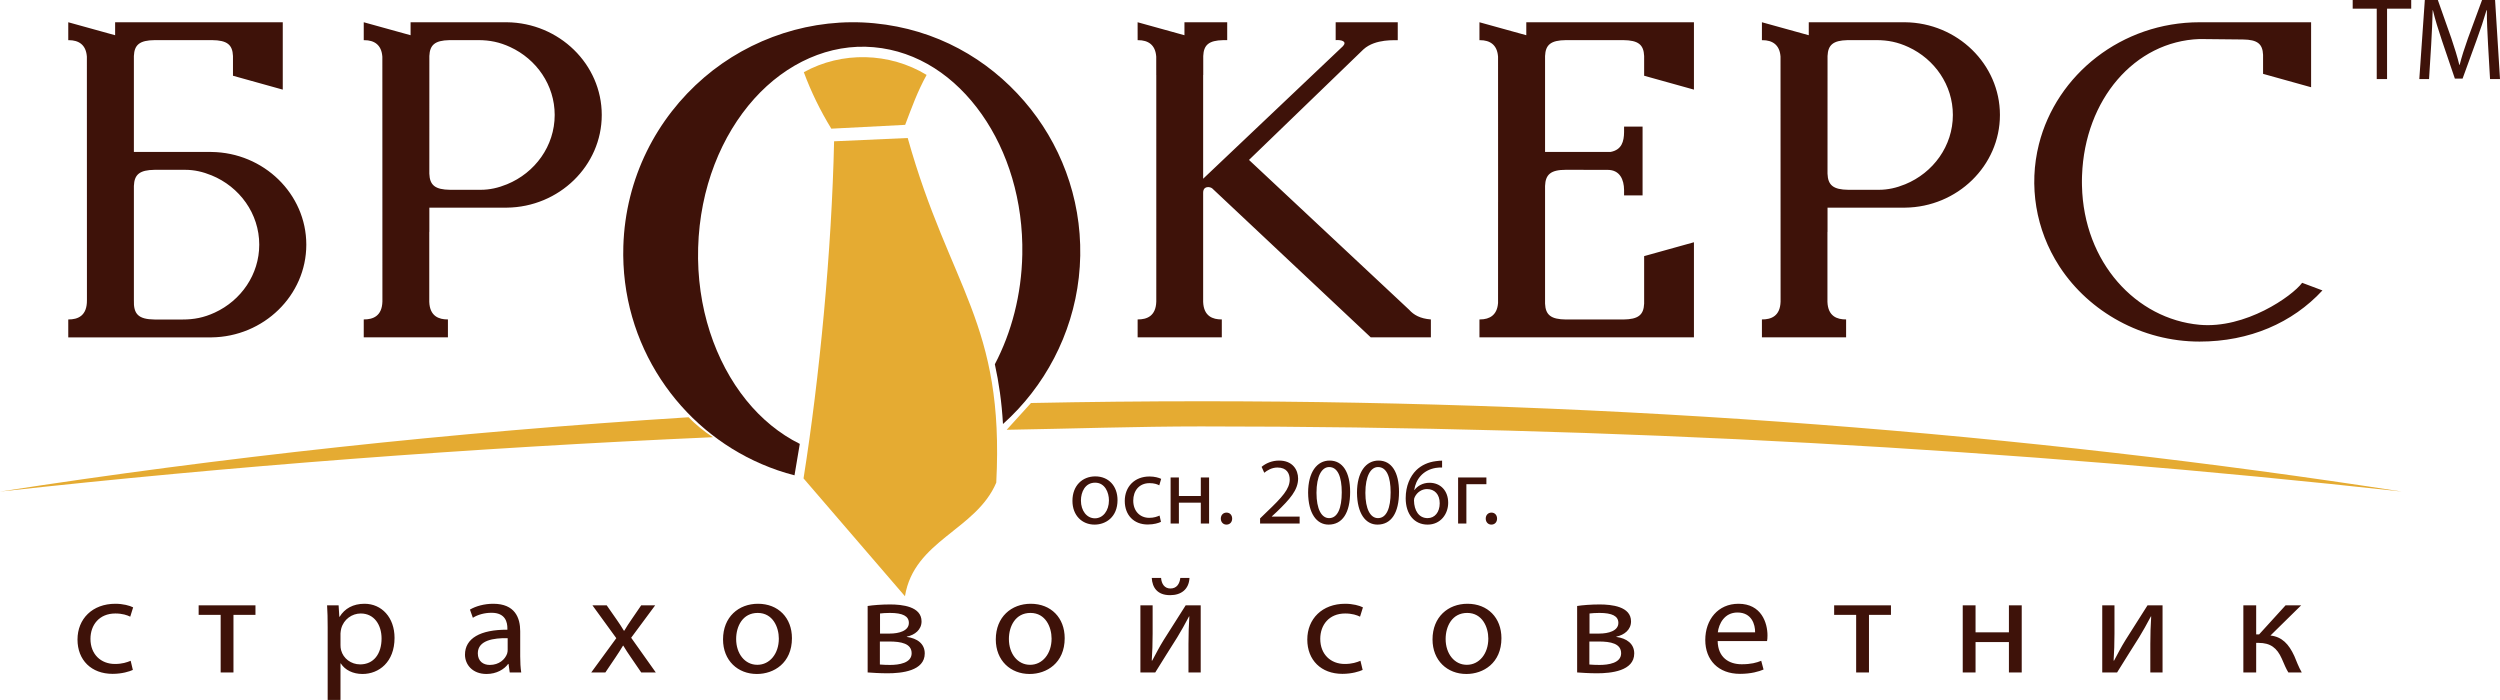
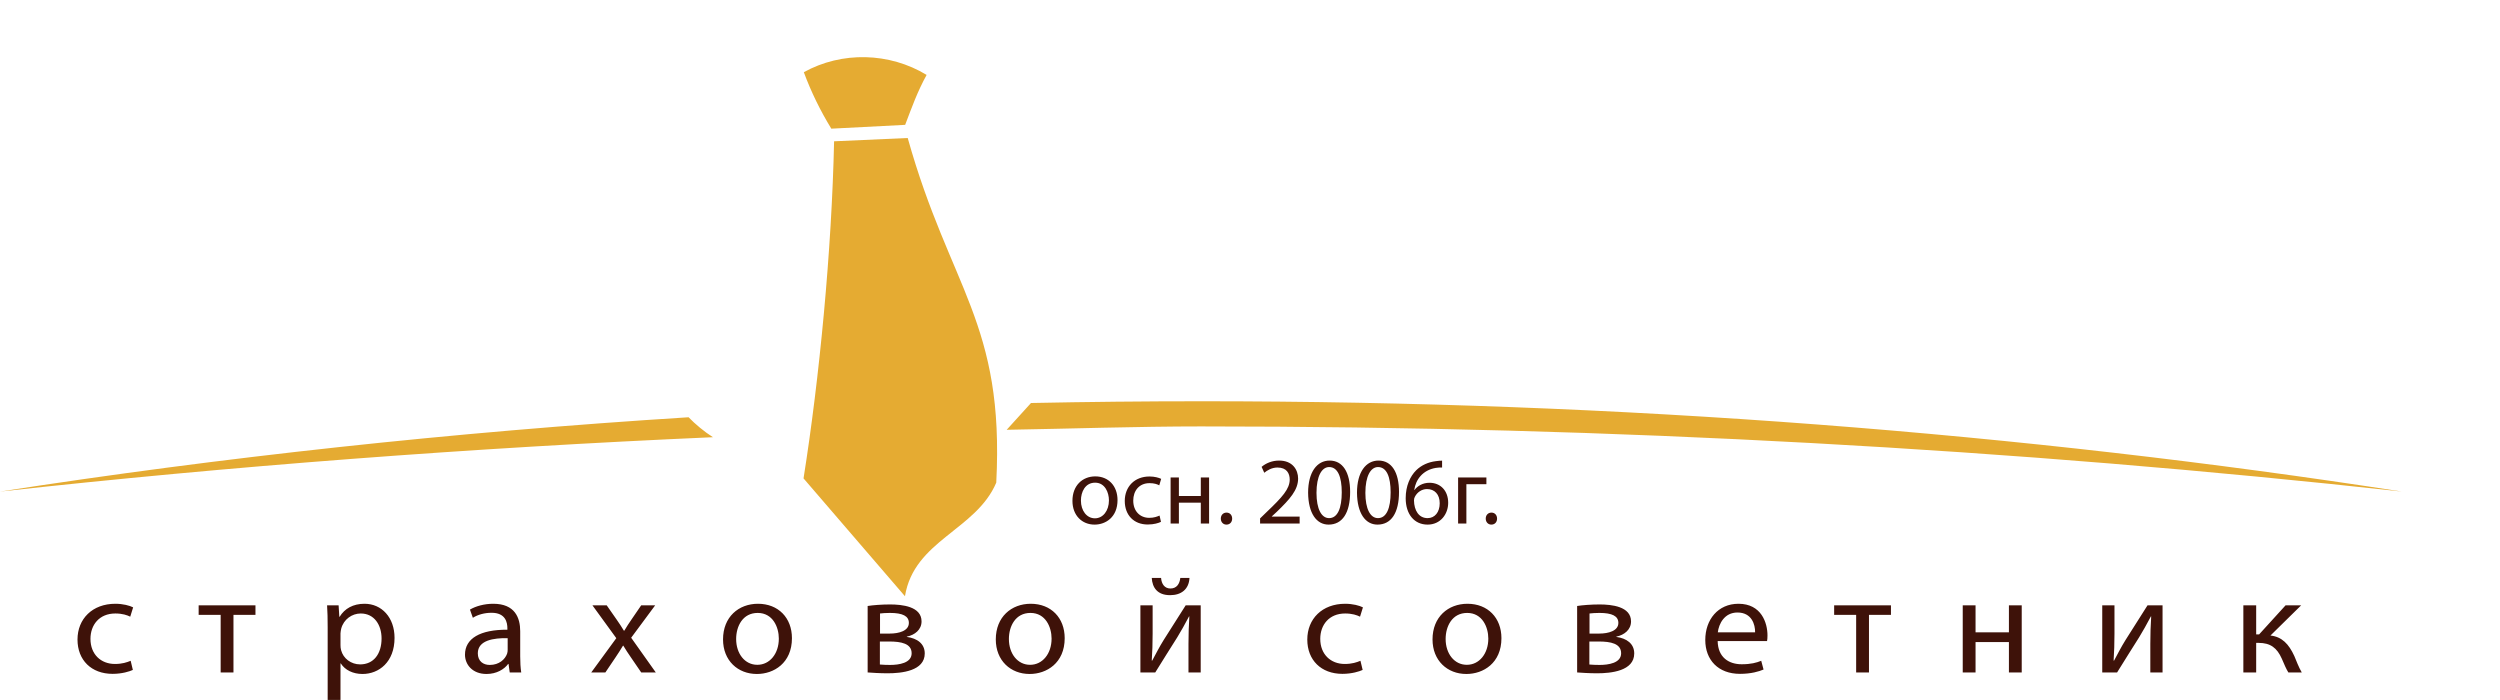
<svg xmlns="http://www.w3.org/2000/svg" width="300" height="84" viewBox="0 0 300 84" fill="none">
  <path fill-rule="evenodd" clip-rule="evenodd" d="M108.619 14.982C109.428 12.857 110.084 11.007 111.194 8.989C106.732 6.277 101.014 6.136 96.459 8.664C97.328 11.018 98.438 13.285 99.758 15.44C102.712 15.295 105.666 15.125 108.619 14.982ZM85.555 52.465C56.614 53.739 27.678 55.937 0 58.988C26.559 54.875 54.185 51.862 82.629 50.071C83.409 50.885 84.534 51.82 85.555 52.465ZM144.109 48.151C194.425 48.151 242.878 51.966 288.217 58.988C241.926 53.887 193.682 51.17 144.109 51.17C136.575 51.17 128.273 51.45 120.803 51.575L123.72 48.361C130.479 48.222 137.277 48.151 144.109 48.151ZM108.926 16.561C114.002 34.652 120.547 38.707 119.552 57.916C117.126 63.635 109.684 64.834 108.596 71.549L96.424 57.408C98.344 45.31 99.806 30.053 100.091 16.955C100.099 16.953 100.101 16.947 100.106 16.954C103.045 16.816 105.987 16.703 108.926 16.561Z" fill="#E5AB32" />
-   <path fill-rule="evenodd" clip-rule="evenodd" d="M263.947 2.671C265.652 2.671 267.31 2.671 269.063 2.671H274.608H277.332V10.469L271.568 8.862V6.574C271.513 5.271 270.895 4.757 269.16 4.738L263.947 4.684C256.138 4.959 250.178 11.972 249.846 21.032C249.843 21.099 249.842 21.163 249.839 21.23C249.839 21.235 249.839 21.237 249.839 21.242C249.838 21.303 249.836 21.368 249.835 21.43C249.835 21.433 249.835 21.437 249.835 21.44C249.834 21.468 249.834 21.499 249.833 21.525C249.833 21.526 249.833 21.529 249.833 21.529C249.833 21.532 249.833 21.536 249.833 21.541C249.833 21.546 249.833 21.549 249.833 21.555C249.833 21.559 249.833 21.562 249.833 21.567C249.833 21.571 249.833 21.574 249.832 21.579C249.832 21.583 249.832 21.587 249.832 21.591C249.832 21.596 249.832 21.599 249.832 21.603C249.832 21.608 249.833 21.611 249.832 21.616C249.832 21.638 249.832 21.659 249.831 21.678C249.831 21.683 249.831 21.687 249.831 21.69C249.831 21.695 249.832 21.701 249.831 21.703C249.831 21.707 249.831 21.713 249.831 21.716C249.831 21.717 249.831 21.719 249.831 21.72C249.831 21.726 249.831 21.734 249.831 21.742C249.831 21.745 249.831 21.75 249.831 21.754C249.831 21.757 249.831 21.763 249.831 21.767C249.831 21.77 249.831 21.776 249.831 21.779C249.831 21.783 249.831 21.788 249.831 21.792C249.831 21.805 249.83 21.817 249.83 21.83C249.83 21.971 249.833 22.112 249.836 22.253C249.836 22.267 249.837 22.283 249.837 22.296C250.042 31.501 256.334 38.28 263.947 38.974C269.445 39.475 275.048 35.561 276.258 33.937L278.693 34.851C275.095 38.744 269.939 40.99 263.947 40.99C257.028 40.99 250.718 37.422 247.194 32.066C247.163 32.02 247.133 31.973 247.103 31.927C244.279 27.553 243.423 22.265 244.668 17.319C246.778 8.928 254.629 2.671 263.947 2.671ZM18.563 38.341C16.582 38.321 16.008 37.678 16.067 36.003V25.812V22.716V22.315C16.116 20.94 16.751 20.397 18.563 20.378H22.222C23.318 20.378 24.341 20.615 25.39 21.043C28.746 22.415 31.11 25.63 31.11 29.359C31.11 32.947 28.924 36.057 25.772 37.511C24.464 38.113 23.29 38.341 21.914 38.341H18.563ZM8.192 4.814L8.206 4.822C8.223 4.82 8.241 4.82 8.258 4.82C9.463 4.82 10.301 5.386 10.418 6.727C10.421 6.749 10.422 6.771 10.424 6.793C10.424 6.799 10.424 6.804 10.424 6.808C10.424 6.812 10.425 6.812 10.425 6.815L10.432 36.003C10.46 37.925 9.319 38.34 8.206 38.335L8.191 38.341L8.192 40.487H8.23C13.892 40.487 19.555 40.487 25.217 40.487C25.224 40.487 25.23 40.487 25.236 40.487C25.245 40.487 25.252 40.487 25.261 40.487C25.295 40.487 25.33 40.487 25.363 40.487V40.486C31.65 40.419 36.757 35.446 36.757 29.359C36.757 23.275 31.65 18.303 25.363 18.236C25.333 18.236 25.303 18.235 25.273 18.235C25.261 18.235 25.248 18.235 25.236 18.235C25.225 18.235 25.213 18.235 25.201 18.235C25.2 18.235 25.199 18.235 25.199 18.235C25.192 18.235 25.186 18.235 25.18 18.235C25.173 18.235 25.167 18.235 25.162 18.235C21.331 18.235 18.992 18.235 16.066 18.235V6.719C16.123 5.366 16.762 4.835 18.562 4.815H24.378H25.461C27.259 4.835 27.899 5.366 27.957 6.719V9.09L33.932 10.755V2.671H31.108H13.815V4.227L8.195 2.671H8.192L8.192 4.814ZM51.522 6.718C51.579 5.39 52.194 4.856 53.91 4.817C53.911 4.817 53.913 4.817 53.913 4.817C53.914 4.817 53.914 4.816 53.914 4.816C53.914 4.816 53.916 4.816 53.917 4.816C53.917 4.816 53.919 4.816 53.92 4.816C53.921 4.816 53.922 4.816 53.923 4.816C53.924 4.816 53.926 4.816 53.927 4.816C53.927 4.816 53.928 4.816 53.929 4.816C53.93 4.816 53.932 4.816 53.932 4.816C53.935 4.816 53.938 4.816 53.94 4.816C53.941 4.816 53.943 4.816 53.944 4.816C53.944 4.816 53.946 4.816 53.947 4.816C53.947 4.816 53.95 4.816 53.951 4.816C53.951 4.816 53.953 4.816 53.954 4.816C53.954 4.816 53.955 4.816 53.957 4.816C53.958 4.816 53.958 4.816 53.959 4.816C53.962 4.816 53.963 4.816 53.963 4.816C53.964 4.816 53.964 4.814 53.964 4.814C53.968 4.814 53.973 4.814 53.977 4.814C53.978 4.814 53.979 4.814 53.98 4.814C53.981 4.814 53.983 4.814 53.983 4.814C53.984 4.814 53.984 4.814 53.986 4.814C53.987 4.814 53.989 4.814 53.99 4.814C53.99 4.814 53.992 4.814 53.994 4.814C53.994 4.814 53.994 4.814 53.997 4.814C53.997 4.814 53.998 4.814 53.999 4.814C54.002 4.814 54.002 4.814 54.003 4.814C54.004 4.814 54.005 4.814 54.006 4.814C54.007 4.814 54.009 4.814 54.01 4.814C54.011 4.814 54.013 4.814 54.013 4.814C54.014 4.814 54.016 4.814 54.017 4.814H57.368H57.431C58.778 4.822 59.937 5.051 61.225 5.646C64.377 7.1 66.563 10.209 66.563 13.795C66.563 17.524 64.198 20.739 60.843 22.112C59.795 22.541 58.771 22.776 57.676 22.776H54.017C52.205 22.757 51.57 22.216 51.52 20.841V20.438L51.522 6.718ZM43.649 4.814L43.663 4.822C43.681 4.82 43.697 4.82 43.715 4.82C44.919 4.82 45.758 5.386 45.874 6.727C45.877 6.749 45.878 6.771 45.88 6.793C45.881 6.799 45.881 6.804 45.882 6.808C45.882 6.811 45.882 6.812 45.882 6.815L45.889 36.185C45.841 37.948 44.739 38.338 43.663 38.332L43.649 38.339V40.481L43.688 40.482H53.713L53.751 40.481V38.339L53.737 38.332C52.67 38.338 51.575 37.953 51.512 36.224V27.832H51.522V24.921C54.449 24.921 56.787 24.921 60.618 24.921C60.624 24.921 60.63 24.921 60.635 24.921C60.642 24.921 60.648 24.921 60.656 24.921C60.667 24.921 60.68 24.921 60.693 24.921C60.704 24.921 60.717 24.921 60.729 24.921C60.76 24.921 60.79 24.921 60.819 24.921V24.918C67.105 24.851 72.211 19.879 72.211 13.795C72.211 7.709 67.105 2.738 60.819 2.671C60.785 2.671 60.751 2.67 60.717 2.67C60.709 2.67 60.7 2.67 60.693 2.67C60.686 2.67 60.68 2.67 60.673 2.67H49.27V4.227L43.652 2.67H43.649L43.649 4.814ZM104.85 5.665C110.153 6.137 114.635 9.201 117.816 13.722C120.947 18.172 122.801 24.101 122.676 30.539C122.583 35.369 121.382 39.898 119.382 43.708C119.868 45.911 120.208 48.262 120.357 50.882C120.997 50.31 121.611 49.708 122.193 49.079C126.693 44.229 129.503 37.732 129.629 30.682C129.753 23.63 127.196 17.108 122.91 12.145C118.522 7.063 112.368 3.511 104.918 2.792C97.469 2.072 90.04 4.549 84.509 9.285C78.803 14.169 75.05 21.357 74.801 29.541C74.622 35.439 76.3 40.949 79.296 45.513C82.258 50.026 86.469 53.567 91.386 55.685C92.662 56.236 93.988 56.696 95.34 57.038L95.974 53.266C93.563 52.072 91.37 50.28 89.543 48.015C85.821 43.402 83.572 36.887 83.777 29.724C83.981 22.557 86.571 16.232 90.512 11.845C94.364 7.56 99.546 5.192 104.85 5.665ZM136.516 4.814L136.53 4.822C136.547 4.82 136.564 4.82 136.581 4.82C137.786 4.82 138.625 5.386 138.741 6.727C138.744 6.749 138.745 6.771 138.747 6.793C138.747 6.799 138.748 6.804 138.748 6.808C138.748 6.811 138.748 6.812 138.748 6.815V8.419H138.751L138.75 8.997H138.754L138.755 30.227L138.754 36.185C138.707 37.948 137.606 38.338 136.53 38.332L136.516 38.339V40.481L136.554 40.482H146.578L146.617 40.481L146.617 38.339L146.602 38.332C145.535 38.338 144.441 37.953 144.378 36.224V23.137C144.371 22.292 145.176 22.376 145.464 22.605L164.488 40.481L171.666 40.482L171.706 40.481V38.339L171.692 38.332C170.43 38.235 169.642 37.788 169.104 37.178L149.879 19.191L163.609 5.929C165.059 4.603 167.541 4.862 167.716 4.822L167.73 4.814V2.67H167.69H160.28V4.814C160.99 4.765 161.673 4.969 161.16 5.535L144.378 21.448V8.997H144.389V8.419V7.87V6.718C144.446 5.39 145.061 4.856 146.777 4.817C146.778 4.817 146.778 4.817 146.78 4.817C146.78 4.817 146.78 4.816 146.78 4.816C146.781 4.816 146.781 4.816 146.783 4.816C146.784 4.816 146.786 4.816 146.787 4.816C146.788 4.816 146.789 4.816 146.79 4.816C146.791 4.816 146.792 4.816 146.793 4.816C146.794 4.816 146.795 4.816 146.796 4.816C146.797 4.816 146.799 4.816 146.799 4.816C146.802 4.816 146.805 4.816 146.806 4.816C146.808 4.816 146.809 4.816 146.809 4.816C146.81 4.816 146.812 4.816 146.813 4.816C146.813 4.816 146.815 4.816 146.816 4.816C146.817 4.816 146.818 4.816 146.819 4.816C146.82 4.816 146.822 4.816 146.822 4.816C146.823 4.816 146.825 4.816 146.825 4.816C146.826 4.816 146.829 4.816 146.829 4.816L146.83 4.814C146.834 4.814 146.839 4.814 146.843 4.814C146.843 4.814 146.844 4.814 146.845 4.814C146.846 4.814 146.848 4.814 146.849 4.814C146.849 4.814 146.851 4.814 146.852 4.814C146.853 4.814 146.855 4.814 146.856 4.814C146.856 4.814 146.858 4.814 146.859 4.814C146.86 4.814 146.861 4.814 146.862 4.814C146.863 4.814 146.864 4.814 146.865 4.814C146.866 4.814 146.868 4.814 146.869 4.814C146.87 4.814 146.871 4.814 146.872 4.814C146.873 4.814 146.875 4.814 146.875 4.814C146.876 4.814 146.878 4.814 146.879 4.814C146.881 4.814 146.882 4.814 146.883 4.814H147.265V2.67H147.197H147.091H146.986H146.88H146.775H142.134V4.227L136.516 2.67H136.513L136.516 4.814ZM177.534 4.814L177.548 4.822C177.566 4.82 177.582 4.82 177.599 4.82C178.804 4.82 179.642 5.386 179.759 6.727C179.762 6.749 179.763 6.771 179.765 6.793C179.766 6.799 179.766 6.804 179.766 6.808C179.766 6.811 179.766 6.812 179.766 6.815L179.771 24.241H179.769L179.766 36.338C179.766 36.341 179.766 36.342 179.766 36.345C179.766 36.349 179.766 36.355 179.765 36.36C179.764 36.382 179.762 36.404 179.759 36.425C179.642 37.766 178.804 38.332 177.599 38.332C177.582 38.332 177.566 38.332 177.548 38.332L177.534 38.339V40.482H177.537L200.45 40.482V40.482H203.273V29.07L197.297 30.734V36.436C197.24 37.788 196.6 38.32 194.801 38.339H187.903C186.105 38.32 185.464 37.788 185.407 36.436V26.833V25.811V24.241V22.714V22.312C185.457 20.937 186.092 20.375 187.903 20.377L192.918 20.384C194.392 20.387 194.876 21.562 194.889 22.796V23.451H197.109V22.513V16.134V16.131V15.194H194.889V15.85C194.876 16.98 194.612 17.967 193.29 18.229C193.278 18.23 193.266 18.23 193.254 18.232C191.309 18.232 186.907 18.234 185.407 18.232V6.719C185.464 5.365 186.105 4.835 187.903 4.815H194.801C196.6 4.835 197.24 5.365 197.297 6.719V9.089L203.273 10.755V2.671H200.45H183.155V4.227L177.537 2.671H177.534V4.814ZM219.305 6.718C219.362 5.39 219.977 4.856 221.693 4.817C221.694 4.817 221.694 4.817 221.695 4.817C221.698 4.817 221.699 4.816 221.699 4.816C221.699 4.816 221.7 4.816 221.702 4.816C221.704 4.816 221.704 4.816 221.706 4.816C221.707 4.816 221.708 4.816 221.709 4.816C221.71 4.816 221.711 4.816 221.712 4.816C221.713 4.816 221.714 4.816 221.715 4.816C221.716 4.816 221.721 4.816 221.722 4.816C221.722 4.816 221.724 4.816 221.725 4.816C221.726 4.816 221.727 4.816 221.728 4.816C221.729 4.816 221.731 4.816 221.732 4.816C221.733 4.816 221.734 4.816 221.735 4.816C221.736 4.816 221.737 4.816 221.738 4.816C221.739 4.816 221.741 4.816 221.741 4.816C221.742 4.816 221.744 4.816 221.745 4.816C221.745 4.816 221.745 4.814 221.746 4.814C221.749 4.814 221.753 4.814 221.758 4.814C221.76 4.814 221.76 4.814 221.761 4.814C221.762 4.814 221.763 4.814 221.764 4.814C221.765 4.814 221.766 4.814 221.767 4.814C221.768 4.814 221.77 4.814 221.771 4.814C221.772 4.814 221.774 4.814 221.774 4.814C221.775 4.814 221.777 4.814 221.778 4.814C221.778 4.814 221.78 4.814 221.781 4.814C221.781 4.814 221.783 4.814 221.784 4.814C221.785 4.814 221.786 4.814 221.788 4.814C221.789 4.814 221.79 4.814 221.791 4.814C221.792 4.814 221.793 4.814 221.794 4.814C221.795 4.814 221.797 4.814 221.798 4.814H225.149H225.213C226.56 4.822 227.718 5.051 229.007 5.646C232.158 7.1 234.344 10.209 234.344 13.795C234.344 17.524 231.979 20.739 228.624 22.112C227.576 22.541 226.553 22.776 225.458 22.776H221.798C219.986 22.757 219.351 22.216 219.302 20.841V20.438L219.305 6.718ZM211.43 4.814L211.445 4.822C211.462 4.82 211.479 4.82 211.496 4.82C212.7 4.82 213.54 5.386 213.657 6.727C213.658 6.749 213.661 6.771 213.663 6.793C213.663 6.799 213.663 6.804 213.663 6.808C213.663 6.811 213.663 6.812 213.663 6.815C213.666 16.61 213.67 26.394 213.67 36.185C213.623 37.948 212.52 38.338 211.445 38.332L211.43 38.339L211.431 40.481L211.469 40.482H221.493L221.532 40.481L221.533 38.339L221.518 38.332C220.45 38.338 219.355 37.953 219.293 36.224V27.832H219.304V24.921C222.229 24.921 224.568 24.921 228.399 24.921C228.405 24.921 228.411 24.921 228.417 24.921C228.422 24.921 228.43 24.921 228.436 24.921C228.437 24.921 228.437 24.921 228.438 24.921C228.45 24.921 228.462 24.921 228.474 24.921C228.485 24.921 228.498 24.921 228.511 24.921C228.541 24.921 228.571 24.921 228.601 24.921V24.918C234.886 24.851 239.992 19.879 239.992 13.795C239.992 7.709 234.886 2.738 228.601 2.671C228.567 2.671 228.532 2.67 228.498 2.67C228.49 2.67 228.482 2.67 228.474 2.67C228.467 2.67 228.461 2.67 228.454 2.67C224.654 2.67 220.853 2.67 217.052 2.67V4.227L211.433 2.67H211.431L211.43 4.814Z" fill="#3E1209" />
  <path fill-rule="evenodd" clip-rule="evenodd" d="M15.68 79.294C15.243 79.477 14.666 79.676 13.792 79.676C12.114 79.676 10.856 78.528 10.856 76.663C10.856 74.999 11.904 73.618 13.844 73.618C14.684 73.618 15.26 73.817 15.628 74L15.977 72.884C15.557 72.668 14.753 72.452 13.844 72.452C11.083 72.452 9.3 74.267 9.3 76.747C9.3 79.209 10.96 80.862 13.512 80.862C14.649 80.862 15.54 80.576 15.942 80.392L15.68 79.294ZM23.838 72.636V73.784H26.479V80.693H28.016V73.784H30.656V72.636H23.838ZM39.32 83.99H40.859V79.61H40.894C41.401 80.409 42.362 80.877 43.499 80.877C45.474 80.877 47.345 79.443 47.345 76.546C47.345 74.1 45.806 72.452 43.743 72.452C42.38 72.452 41.366 73.017 40.754 74.017H40.719L40.632 72.636H39.25C39.303 73.402 39.32 74.233 39.32 75.265V83.99ZM40.859 76.014C40.859 75.832 40.911 75.614 40.946 75.433C41.243 74.317 42.24 73.618 43.289 73.618C44.915 73.618 45.788 74.999 45.788 76.614C45.788 78.461 44.844 79.727 43.218 79.727C42.135 79.727 41.191 79.028 40.929 78.011C40.876 77.829 40.859 77.613 40.859 77.412V76.014ZM62.425 75.748C62.425 74.134 61.795 72.452 59.19 72.452C58.124 72.452 57.093 72.735 56.393 73.152L56.743 74.134C57.338 73.752 58.159 73.534 58.963 73.534C60.694 73.518 60.886 74.732 60.886 75.398V75.564C57.617 75.549 55.798 76.614 55.798 78.562C55.798 79.727 56.673 80.877 58.386 80.877C59.592 80.877 60.519 80.308 60.974 79.676H61.026L61.166 80.693H62.547C62.46 80.142 62.425 79.46 62.425 78.76V75.748ZM60.92 77.979C60.92 78.128 60.904 78.294 60.851 78.445C60.606 79.128 59.889 79.792 58.771 79.792C58.001 79.792 57.338 79.361 57.338 78.394C57.338 76.829 59.243 76.546 60.92 76.581V77.979ZM71.089 72.636L73.956 76.581L70.95 80.693H72.645L73.869 78.878C74.184 78.394 74.481 77.963 74.761 77.479H74.796C75.093 77.963 75.372 78.411 75.704 78.878L76.946 80.693H78.694L75.74 76.529L78.624 72.636H76.946L75.774 74.349C75.477 74.783 75.197 75.199 74.917 75.681H74.865C74.586 75.214 74.323 74.816 74.008 74.366L72.802 72.636H71.089ZM90.837 80.877C92.847 80.877 95.033 79.576 95.033 76.581C95.033 74.134 93.389 72.452 90.96 72.452C88.635 72.452 86.764 74.034 86.764 76.73C86.764 79.276 88.547 80.877 90.82 80.877H90.837ZM90.872 79.776C89.386 79.776 88.338 78.445 88.338 76.68C88.338 75.148 89.124 73.551 90.925 73.551C92.743 73.551 93.46 75.265 93.46 76.631C93.46 78.461 92.358 79.776 90.89 79.776H90.872ZM104.118 80.693C104.572 80.728 105.569 80.795 106.512 80.795C108.172 80.795 110.97 80.526 110.97 78.411C110.97 77.245 110.061 76.596 108.819 76.43V76.397C109.781 76.198 110.586 75.564 110.586 74.567C110.586 72.768 108.243 72.534 106.809 72.534C105.831 72.534 104.729 72.618 104.118 72.718V80.693ZM105.603 73.618C105.952 73.583 106.268 73.551 106.792 73.551C108.33 73.551 109.064 73.933 109.064 74.749C109.064 75.698 107.893 76.03 106.757 76.03H105.603V73.618ZM105.586 76.981H106.704C108.155 76.981 109.397 77.23 109.397 78.394C109.397 79.576 107.858 79.792 106.809 79.792C106.338 79.792 106.023 79.776 105.586 79.743V76.981ZM123.568 80.877C125.578 80.877 127.763 79.576 127.763 76.581C127.763 74.134 126.12 72.452 123.691 72.452C121.365 72.452 119.495 74.034 119.495 76.73C119.495 79.276 121.277 80.877 123.55 80.877H123.568ZM123.602 79.776C122.117 79.776 121.068 78.445 121.068 76.68C121.068 75.148 121.855 73.551 123.655 73.551C125.474 73.551 126.19 75.265 126.19 76.631C126.19 78.461 125.088 79.776 123.62 79.776H123.602ZM136.848 72.636V80.693H138.631C139.522 79.276 140.466 77.729 141.27 76.481C141.777 75.649 142.127 75.016 142.686 73.968H142.721C142.652 75.265 142.617 75.964 142.617 77.263V80.693H144.085V72.636H142.284L139.644 76.797C139.068 77.729 138.788 78.312 138.264 79.276H138.211C138.281 78.112 138.316 77.312 138.316 76.03V72.636H136.848ZM138.211 69.356C138.281 70.504 138.875 71.42 140.413 71.42C141.76 71.42 142.669 70.704 142.738 69.356H141.638C141.55 70.072 141.201 70.62 140.449 70.62C139.75 70.62 139.382 70.072 139.33 69.356H138.211ZM163.255 79.294C162.819 79.477 162.242 79.676 161.368 79.676C159.69 79.676 158.431 78.528 158.431 76.663C158.431 74.999 159.48 73.618 161.42 73.618C162.26 73.618 162.836 73.817 163.204 74L163.552 72.884C163.133 72.668 162.329 72.452 161.42 72.452C158.658 72.452 156.875 74.267 156.875 76.747C156.875 79.209 158.536 80.862 161.088 80.862C162.225 80.862 163.116 80.576 163.518 80.392L163.255 79.294ZM175.976 80.877C177.987 80.877 180.172 79.576 180.172 76.581C180.172 74.134 178.529 72.452 176.099 72.452C173.773 72.452 171.903 74.034 171.903 76.73C171.903 79.276 173.687 80.877 175.959 80.877H175.976ZM176.011 79.776C174.525 79.776 173.476 78.445 173.476 76.68C173.476 75.148 174.263 73.551 176.064 73.551C177.882 73.551 178.598 75.265 178.598 76.631C178.598 78.461 177.497 79.776 176.028 79.776H176.011ZM189.256 80.693C189.711 80.728 190.707 80.795 191.651 80.795C193.312 80.795 196.108 80.526 196.108 78.411C196.108 77.245 195.2 76.596 193.959 76.43V76.397C194.919 76.198 195.724 75.564 195.724 74.567C195.724 72.768 193.382 72.534 191.948 72.534C190.969 72.534 189.868 72.618 189.256 72.718V80.693ZM190.742 73.618C191.092 73.583 191.406 73.551 191.931 73.551C193.468 73.551 194.204 73.933 194.204 74.749C194.204 75.698 193.032 76.03 191.896 76.03H190.742V73.618ZM190.724 76.981H191.843C193.294 76.981 194.536 77.23 194.536 78.394C194.536 79.576 192.997 79.792 191.948 79.792C191.476 79.792 191.161 79.776 190.724 79.743V76.981ZM212.045 76.931C212.08 76.764 212.098 76.546 212.098 76.248C212.098 74.766 211.381 72.452 208.619 72.452C206.155 72.452 204.633 74.366 204.633 76.797C204.633 79.209 206.207 80.862 208.794 80.862C210.14 80.862 211.084 80.576 211.626 80.343L211.346 79.294C210.787 79.527 210.105 79.711 209.004 79.711C207.465 79.711 206.155 78.895 206.12 76.931H212.045ZM206.137 75.882C206.259 74.865 206.923 73.501 208.498 73.501C210.211 73.501 210.629 74.95 210.612 75.882H206.137ZM220.098 72.636V73.784H222.738V80.693H224.277V73.784H226.916V72.636H220.098ZM235.528 72.636V80.693H237.066V77.047H241.07V80.693H242.607V72.636H241.07V75.882H237.066V72.636H235.528ZM252.269 72.636V80.693H254.052C254.944 79.276 255.888 77.729 256.692 76.481C257.198 75.649 257.549 75.016 258.108 73.968H258.143C258.073 75.265 258.038 75.964 258.038 77.263V80.693H259.506V72.636H257.705L255.067 76.797C254.489 77.729 254.21 78.312 253.685 79.276H253.633C253.702 78.112 253.737 77.312 253.737 76.03V72.636H252.269ZM269.202 72.636V80.693H270.741V77.146H271.038C272.454 77.146 273.241 77.747 273.817 79.043C274.097 79.711 274.376 80.343 274.604 80.693H276.212C275.827 80.042 275.548 79.259 275.321 78.728C274.656 77.28 273.835 76.415 272.454 76.263L276.143 72.636H274.272L271.091 76.131H270.741V72.636H269.202Z" fill="#3E1209" />
  <path fill-rule="evenodd" clip-rule="evenodd" d="M131.438 57.166C129.905 57.166 128.693 58.253 128.693 60.105C128.693 61.855 129.848 62.953 131.346 62.953C132.684 62.953 134.103 62.06 134.103 60.014C134.103 58.321 133.028 57.166 131.438 57.166ZM131.415 57.921C132.604 57.921 133.073 59.111 133.073 60.048C133.073 61.295 132.352 62.198 131.392 62.198C130.409 62.198 129.711 61.283 129.711 60.071C129.711 59.019 130.226 57.921 131.415 57.921ZM139.146 61.866C138.86 61.992 138.482 62.141 137.911 62.141C136.812 62.141 135.99 61.352 135.99 60.071C135.99 58.916 136.676 57.978 137.945 57.978C138.494 57.978 138.871 58.104 139.111 58.241L139.34 57.463C139.065 57.326 138.539 57.178 137.945 57.178C136.138 57.178 134.972 58.413 134.972 60.117C134.972 61.809 136.058 62.941 137.727 62.941C138.471 62.941 139.054 62.758 139.317 62.621L139.146 61.866ZM140.472 57.292V62.827H141.467V60.322H144.097V62.827H145.091V57.292H144.097V59.522H141.467V57.292H140.472ZM147.173 62.953C147.596 62.953 147.859 62.643 147.859 62.232C147.859 61.809 147.585 61.512 147.184 61.512C146.784 61.512 146.498 61.809 146.498 62.232C146.498 62.643 146.773 62.953 147.173 62.953ZM155.956 62.827V61.992H152.616V61.969L153.211 61.42C154.778 59.911 155.773 58.801 155.773 57.429C155.773 56.366 155.098 55.268 153.497 55.268C152.64 55.268 151.907 55.588 151.393 56.022L151.713 56.732C152.056 56.446 152.616 56.103 153.291 56.103C154.401 56.103 154.766 56.8 154.766 57.555C154.755 58.676 153.897 59.636 151.999 61.443L151.21 62.209V62.827H155.956ZM159.558 55.268C158.048 55.268 156.973 56.64 156.973 59.133C156.996 61.592 157.979 62.953 159.431 62.953C161.078 62.953 162.016 61.557 162.016 59.03C162.016 56.663 161.124 55.268 159.558 55.268ZM159.5 56.046C160.541 56.046 161.01 57.246 161.01 59.076C161.01 60.974 160.518 62.175 159.489 62.175C158.574 62.175 157.979 61.077 157.979 59.145C157.979 57.121 158.619 56.046 159.5 56.046ZM165.424 55.268C163.914 55.268 162.839 56.64 162.839 59.133C162.862 61.592 163.845 62.953 165.298 62.953C166.944 62.953 167.882 61.557 167.882 59.03C167.882 56.663 166.991 55.268 165.424 55.268ZM165.366 56.046C166.407 56.046 166.876 57.246 166.876 59.076C166.876 60.974 166.384 62.175 165.355 62.175C164.44 62.175 163.845 61.077 163.845 59.145C163.845 57.121 164.486 56.046 165.366 56.046ZM173.051 55.279C172.867 55.279 172.616 55.291 172.319 55.337C171.381 55.451 170.558 55.828 169.94 56.435C169.209 57.166 168.683 58.321 168.683 59.785C168.683 61.718 169.723 62.953 171.313 62.953C172.857 62.953 173.782 61.694 173.782 60.334C173.782 58.882 172.857 57.933 171.541 57.933C170.718 57.933 170.1 58.321 169.746 58.79H169.711C169.883 57.566 170.718 56.411 172.296 56.148C172.582 56.103 172.845 56.091 173.051 56.103V55.279ZM171.313 62.175C170.26 62.175 169.7 61.271 169.677 60.048C169.677 59.865 169.723 59.716 169.792 59.602C170.066 59.064 170.626 58.687 171.233 58.687C172.159 58.687 172.765 59.327 172.765 60.391C172.765 61.455 172.181 62.175 171.313 62.175ZM174.972 57.292V62.827H175.966V58.104H178.368V57.292H174.972ZM178.962 62.953C179.386 62.953 179.648 62.643 179.648 62.232C179.648 61.809 179.375 61.512 178.974 61.512C178.574 61.512 178.288 61.809 178.288 62.232C178.288 62.643 178.563 62.953 178.962 62.953Z" fill="#3E1209" />
-   <path fill-rule="evenodd" clip-rule="evenodd" d="M285.208 9.486H286.447V1.042H289.346V0H282.323V1.042H285.208V9.486ZM298.804 9.486H300L299.409 0H297.847L296.158 4.588C295.736 5.785 295.398 6.826 295.159 7.783H295.117C294.877 6.798 294.554 5.756 294.159 4.588L292.541 0H290.979L290.317 9.486H291.486L291.739 5.418C291.823 3.997 291.894 2.407 291.921 1.225H291.949C292.217 2.35 292.597 3.575 293.048 4.912L294.582 9.429H295.511L297.185 4.828C297.664 3.518 298.058 2.336 298.382 1.225H298.424C298.41 2.407 298.494 3.997 298.565 5.32L298.804 9.486Z" fill="#3E1209" />
</svg>